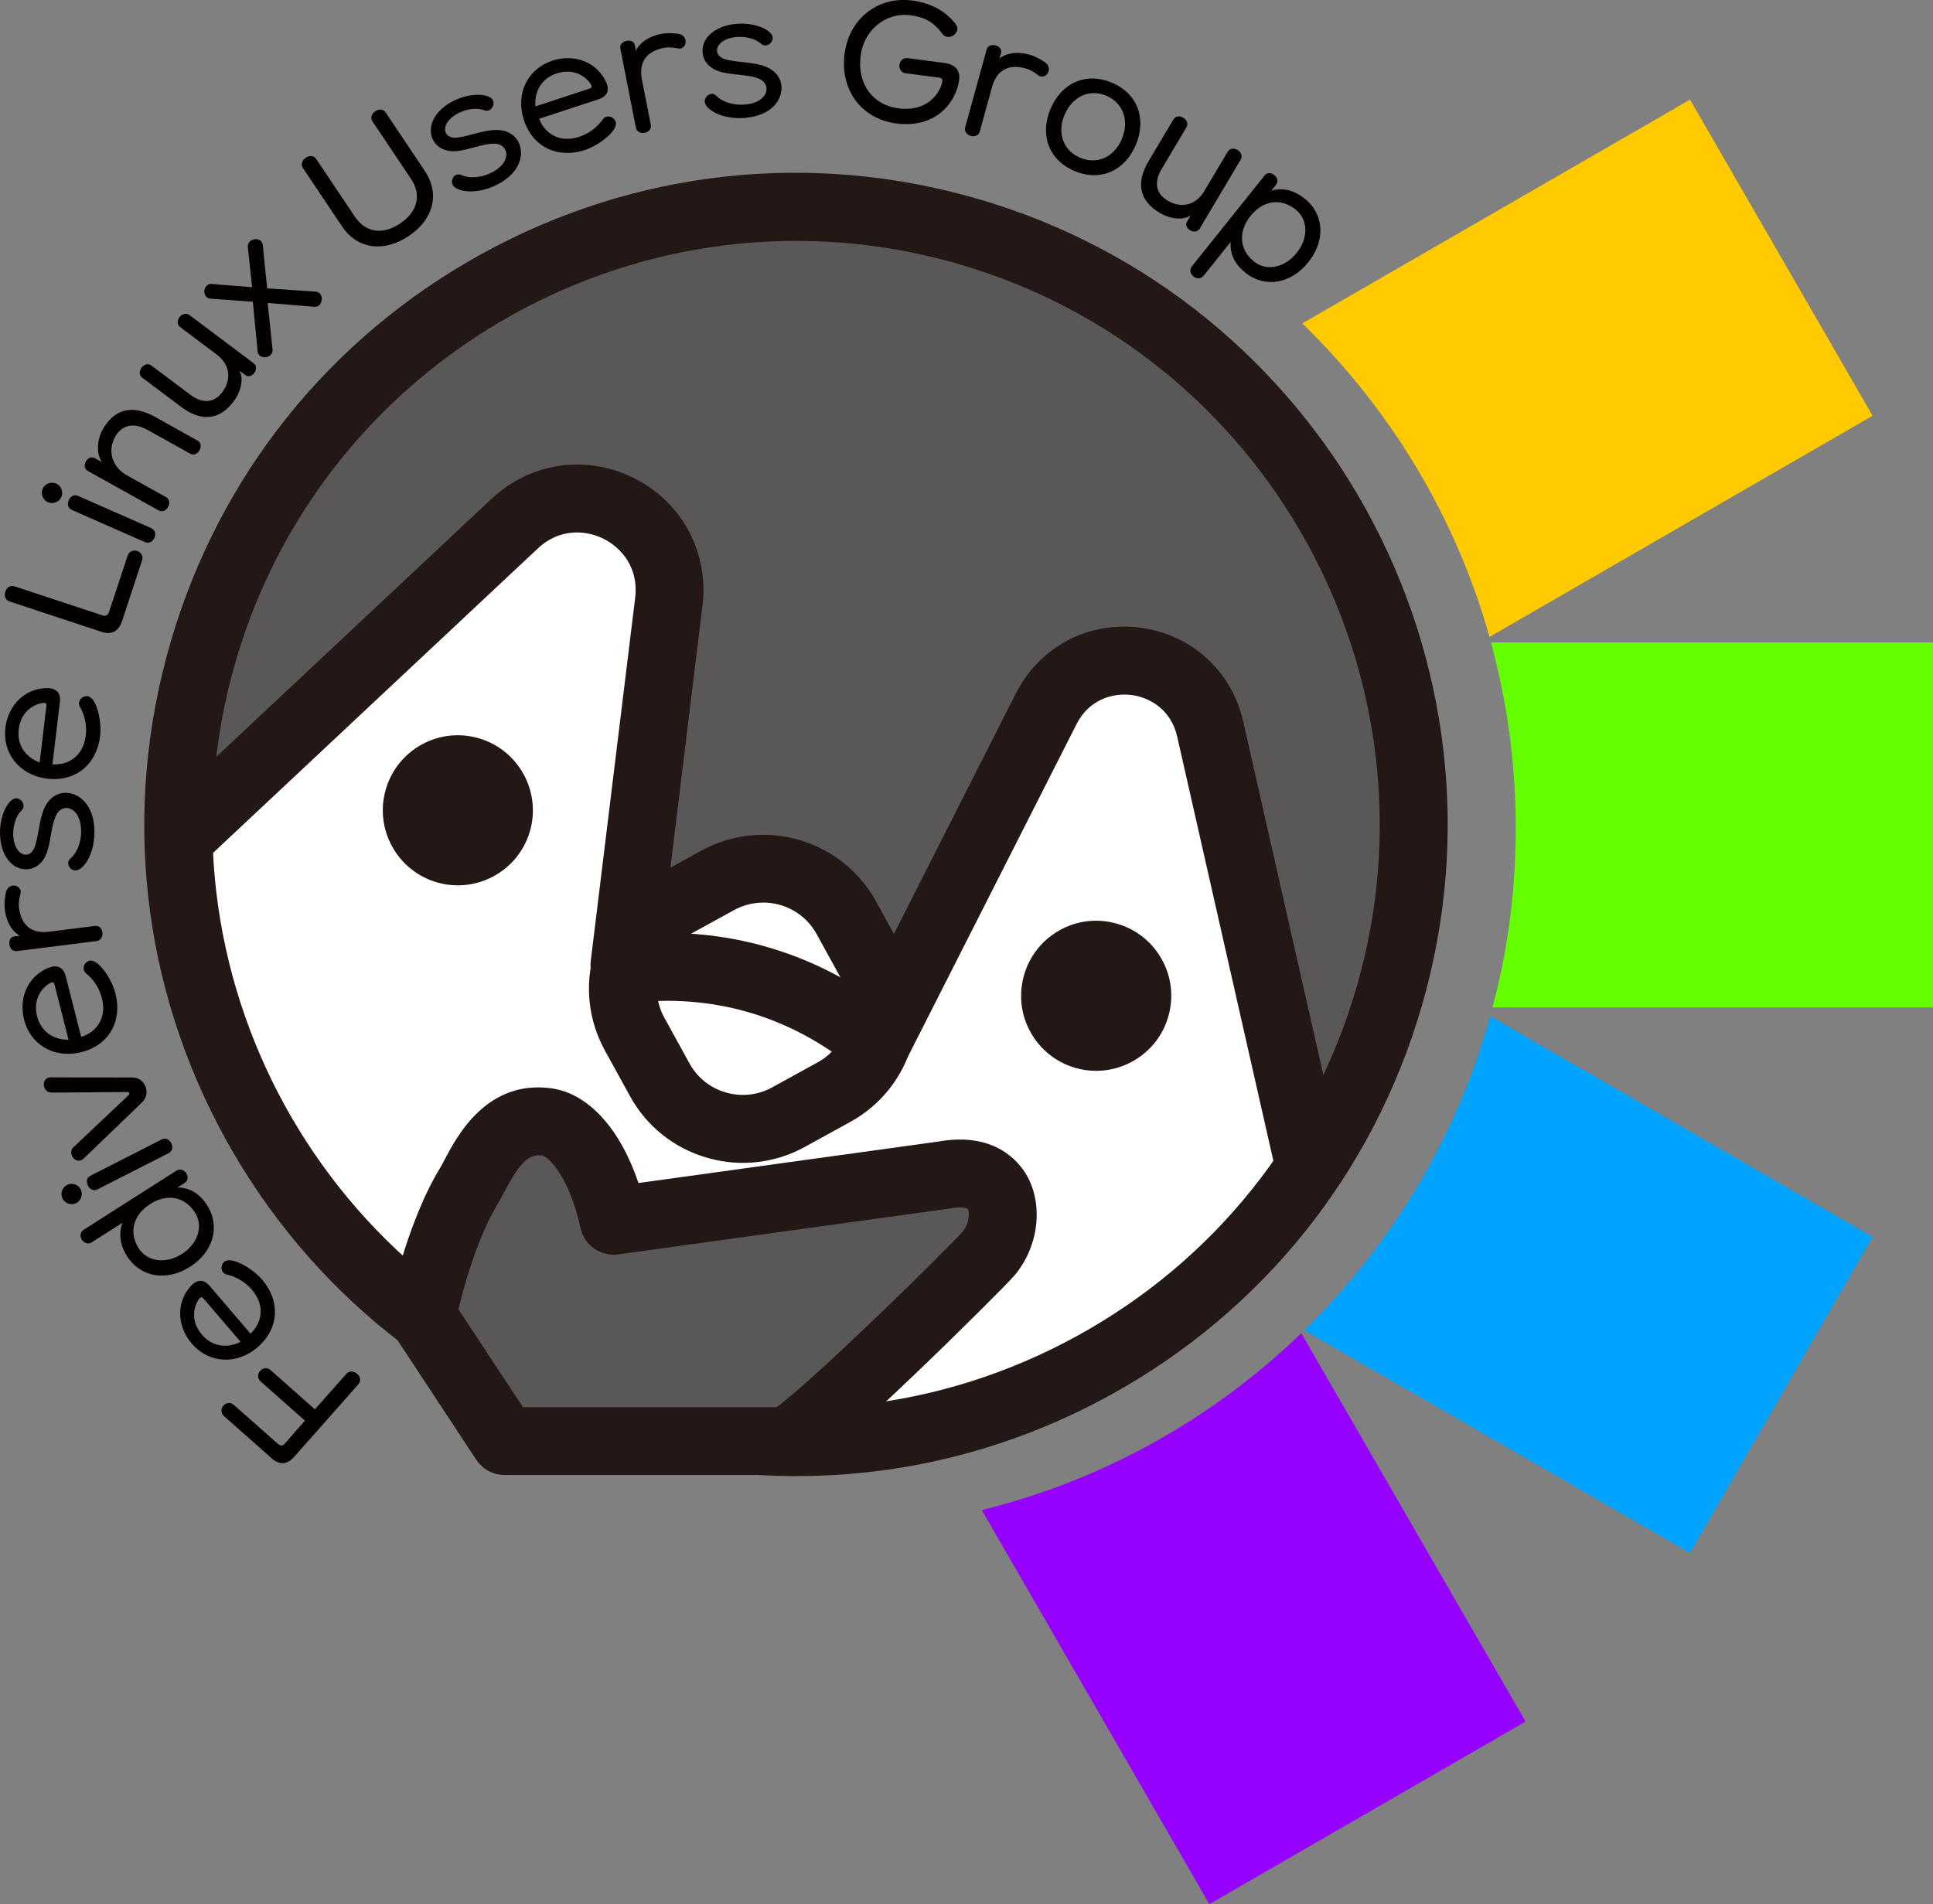
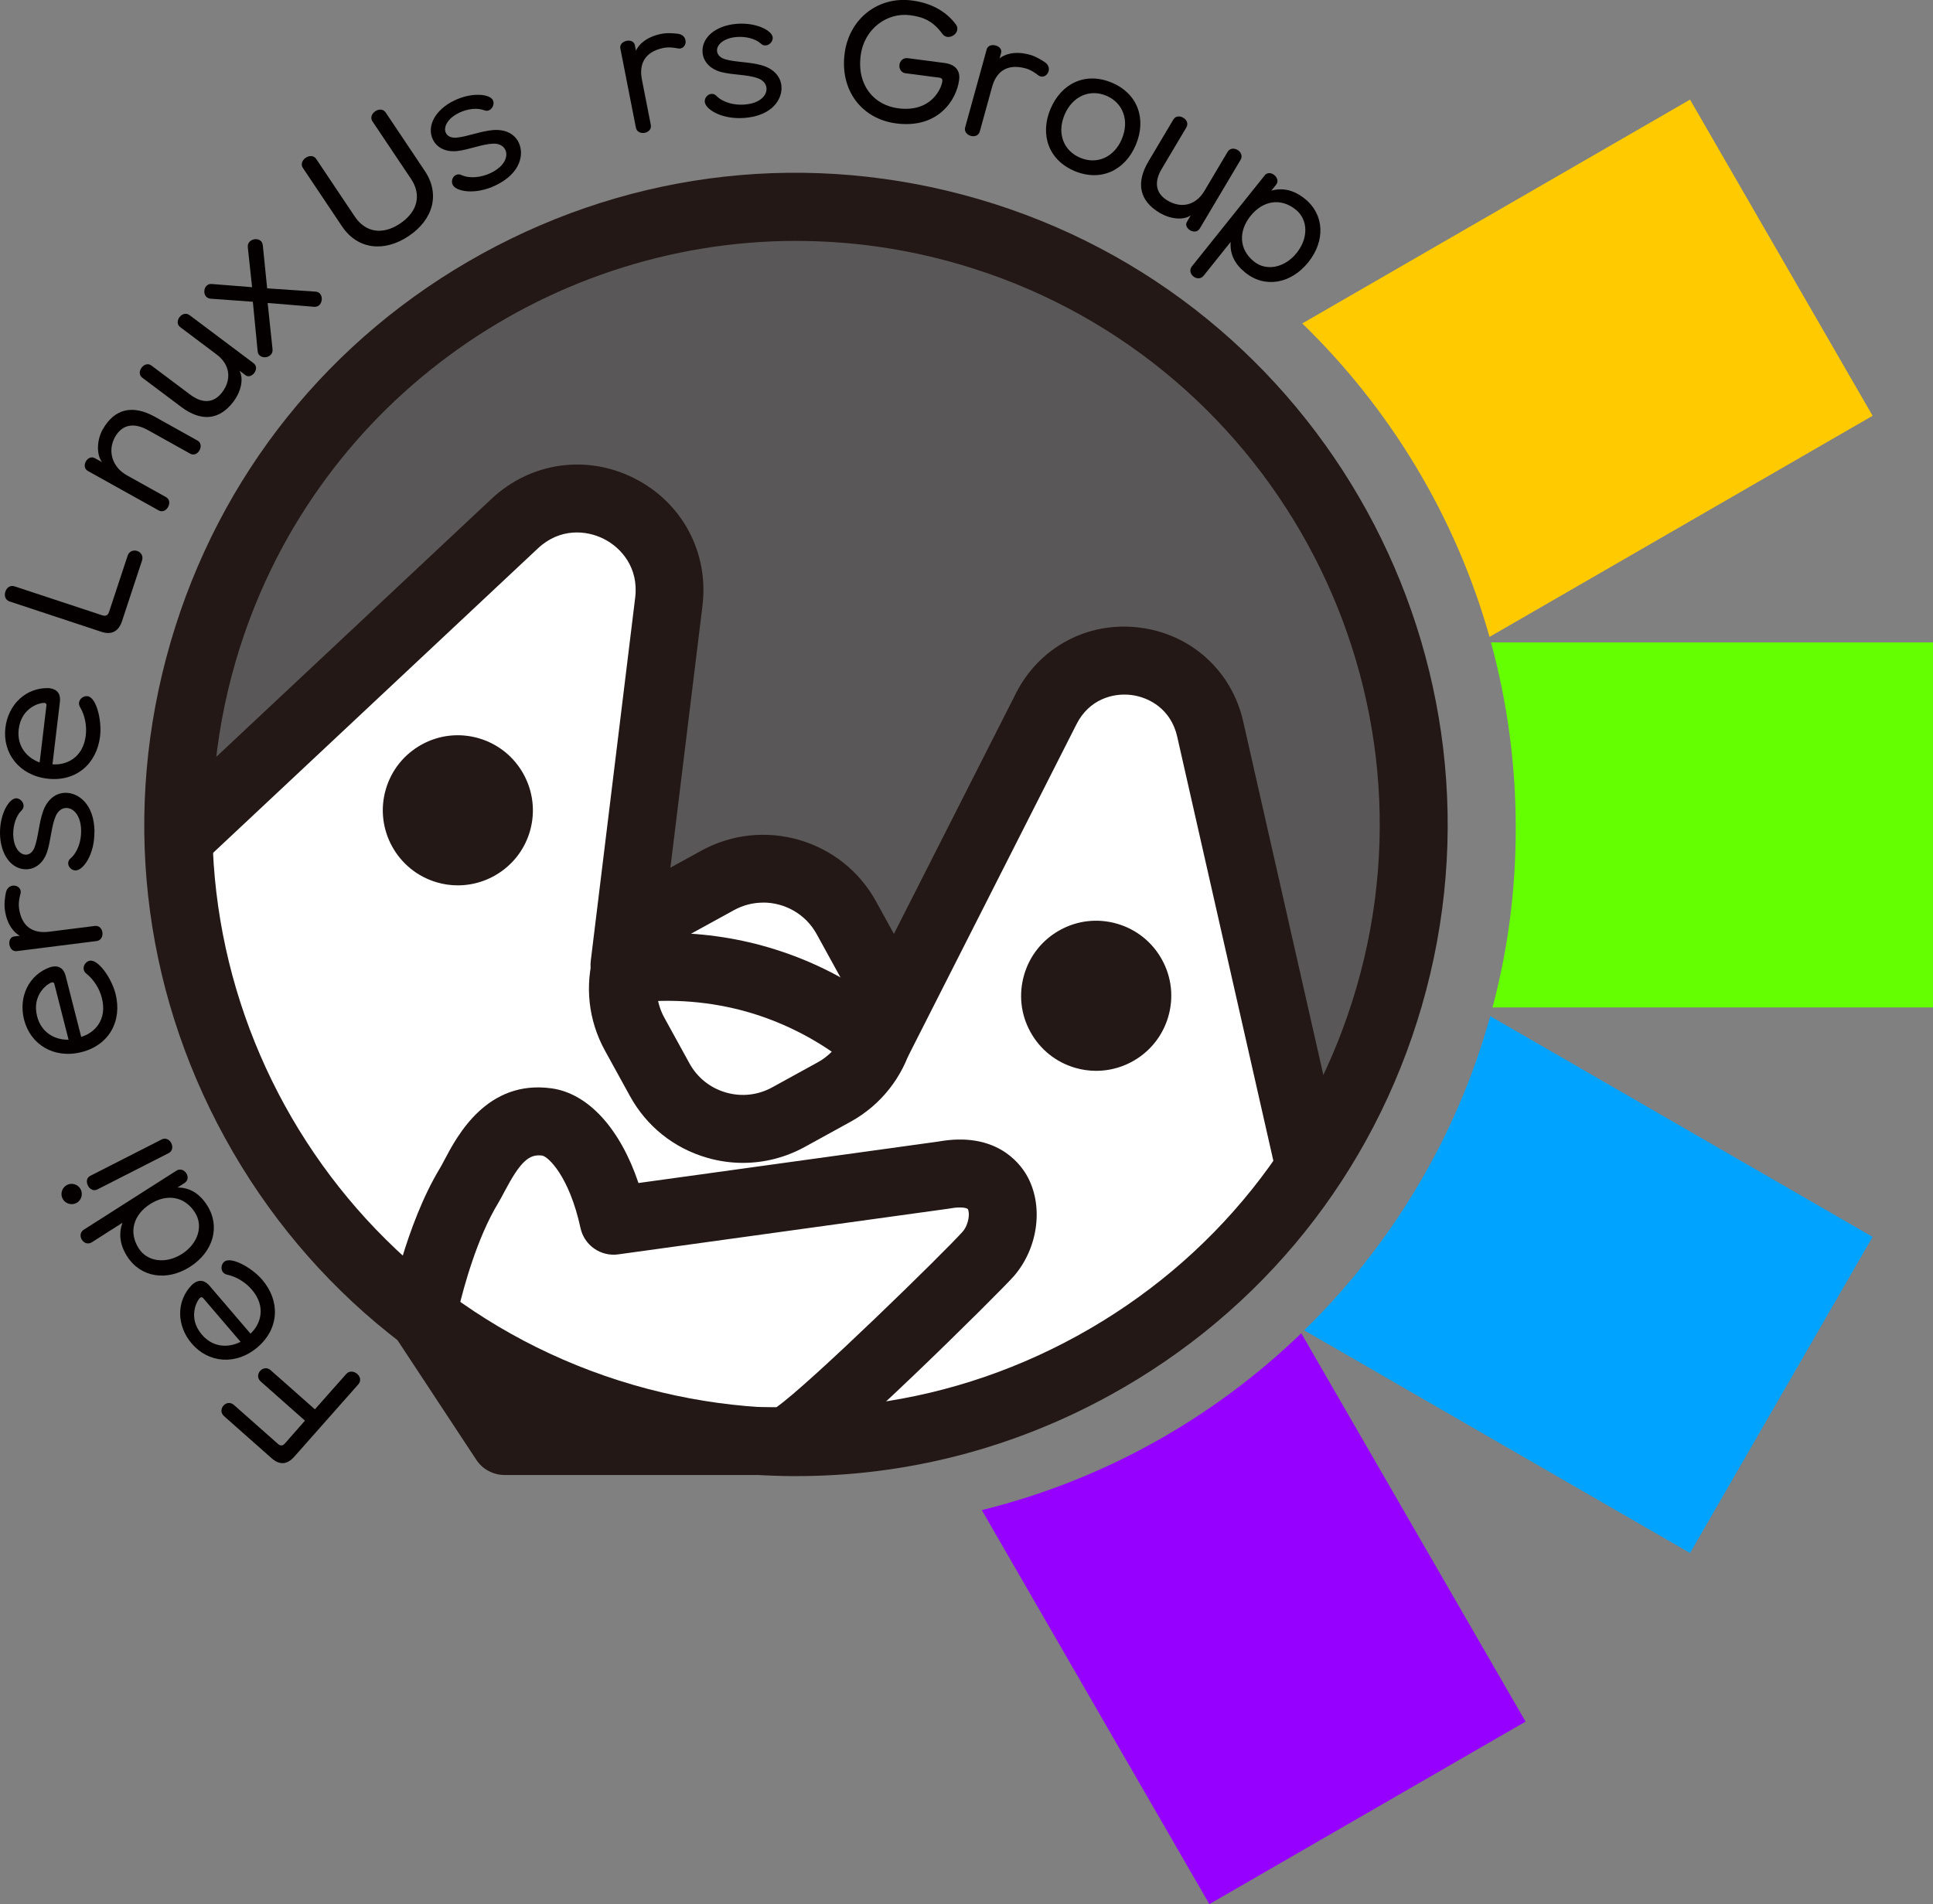
<svg xmlns="http://www.w3.org/2000/svg" id="_レイヤー_2" data-name="レイヤー 2" viewBox="0 0 387.61 381.9">
  <rect x="0" y="0" width="387.61" height="381.9" fill="#808080" stroke="none" />
  <defs>
    <style>
      .cls-1 {
        fill: #00a3ff;
      }

      .cls-2 {
        fill: #9500ff;
      }

      .cls-3 {
        fill: #040000;
      }

      .cls-4 {
        fill: #231815;
      }

      .cls-5 {
        fill: #fff;
      }

      .cls-6 {
        fill: #64ff00;
      }

      .cls-7 {
        fill: #595757;
      }

      .cls-8 {
        fill: #ffca00;
      }
    </style>
  </defs>
  <g id="_レイヤー_1-2" data-name="レイヤー 1">
    <g>
      <g>
        <circle class="cls-5" cx="159.61" cy="165.44" r="124.63" />
        <g>
          <g>
            <path class="cls-7" d="M103.24,105.03c12.56-11.78,32.98-1.42,30.89,15.68l-8.9,72.78c-.05.43.21.83.62.94l33.59-21.77,15.78,36.12c.4.12.83-.07,1.02-.44l33.56-66.19c7.46-14.7,29.22-12.01,32.87,4.07l19.94,87.97c6.86-10.28,12.3-21.76,15.93-34.26,19.09-65.68-18.68-134.39-84.36-153.48-65.68-19.09-134.39,18.68-153.48,84.36-3.63,12.5-5.2,25.11-4.91,37.46l67.44-63.23Z" />
            <g>
              <path class="cls-4" d="M159.82,296.06c-12.25,0-24.56-1.74-36.65-5.25-33.51-9.74-61.22-31.94-78.03-62.53s-20.7-65.88-10.96-99.39c9.74-33.51,31.94-61.22,62.53-78.03,30.58-16.81,65.88-20.7,99.39-10.96,69.17,20.1,109.1,92.74,88.99,161.91-9.74,33.51-31.94,61.22-62.53,78.03-19.55,10.75-41.03,16.21-62.74,16.21ZM159.68,48.31c-50.73,0-97.58,33.28-112.44,84.39-18.01,61.97,17.75,127.04,79.72,145.05,30.02,8.72,61.64,5.24,89.04-9.82,27.4-15.06,47.29-39.88,56.01-69.9,18.01-61.97-17.75-127.04-79.72-145.05-10.86-3.16-21.83-4.66-32.61-4.66Z" />
              <path class="cls-4" d="M255.99,235.69l-19.94-87.97c-1.24-5.45-5.57-7.88-9.21-8.33-3.64-.45-8.43.85-10.96,5.83l-33.56,66.19c-.8,1.59-2.15,2.86-3.79,3.57-1.64.71-3.49.83-5.21.33-.89-.26-1.71-.7-2.43-1.29-6-4.96-13.12-8.74-20.58-10.94-7.59-2.23-15.76-2.89-23.61-1.91-.92.12-1.85.04-2.75-.22-3.63-1.06-5.94-4.55-5.48-8.31l8.9-72.78c.73-5.96-2.76-9.99-6.28-11.77-3.51-1.78-8.83-2.22-13.21,1.88l-67.44,63.23-9.31-9.93,67.44-63.23c7.84-7.35,19.09-8.95,28.67-4.09,9.58,4.86,14.93,14.89,13.62,25.56l-8.03,65.61c7.19-.1,14.43.88,21.29,2.9,6.87,2.02,13.31,5.01,19.23,8.92l30.37-59.89c4.71-9.29,14.43-14.47,24.77-13.18,10.34,1.28,18.5,8.67,20.8,18.83l19.94,87.97-13.27,3.01ZM170.19,205.25s0,0,0,.01h0Z" />
              <g>
                <circle class="cls-4" cx="91.81" cy="162.52" r="8.24" />
                <path class="cls-4" d="M91.8,177.57c-1.39,0-2.8-.19-4.19-.6-7.97-2.32-12.57-10.68-10.25-18.65,1.12-3.86,3.68-7.05,7.2-8.99,3.52-1.94,7.59-2.38,11.45-1.26,7.97,2.32,12.56,10.68,10.25,18.65h0c-1.91,6.57-7.93,10.85-14.46,10.85ZM91.8,161.08c-.29,0-.52.09-.69.18-.24.13-.55.39-.69.86-.22.76.22,1.56.98,1.79.76.22,1.56-.22,1.79-.98s-.22-1.56-.98-1.79c-.15-.04-.28-.06-.41-.06Z" />
              </g>
              <g>
                <circle class="cls-4" cx="219.81" cy="199.72" r="8.24" />
                <path class="cls-4" d="M219.8,214.77c-1.39,0-2.8-.19-4.19-.6-3.86-1.12-7.05-3.68-8.99-7.2-1.94-3.52-2.38-7.59-1.26-11.45,1.12-3.86,3.68-7.05,7.2-8.99,3.52-1.94,7.59-2.38,11.45-1.26,3.86,1.12,7.05,3.68,8.99,7.2,1.94,3.52,2.39,7.59,1.26,11.45-1.91,6.57-7.93,10.85-14.46,10.85ZM219.8,198.28c-.29,0-.52.09-.69.18-.24.13-.55.39-.69.86-.14.47-.01.86.12,1.1s.39.55.86.69c.76.22,1.56-.22,1.79-.98h0c.14-.47,0-.86-.12-1.1-.13-.24-.39-.55-.86-.69-.14-.04-.28-.06-.41-.06Z" />
              </g>
              <path class="cls-4" d="M148.98,233.23c-2.42,0-4.85-.34-7.24-1.04-6.62-1.92-12.1-6.31-15.42-12.36l-5.02-9.13c-3.32-6.04-4.09-13.02-2.17-19.64,1.92-6.62,6.31-12.1,12.36-15.42l9.13-5.02c12.48-6.86,28.21-2.29,35.06,10.19l5.02,9.14c6.86,12.48,2.29,28.21-10.19,35.06h0l-9.13,5.02c-3.86,2.12-8.11,3.2-12.4,3.2ZM153.04,181.03c-1.99,0-4,.49-5.86,1.51l-9.14,5.02c-2.86,1.57-4.93,4.16-5.84,7.29s-.55,6.43,1.03,9.29l5.02,9.13c1.57,2.86,4.16,4.93,7.29,5.84,3.13.91,6.43.55,9.29-1.02l9.13-5.02c5.9-3.24,8.06-10.68,4.82-16.59l-5.02-9.13c-2.22-4.04-6.41-6.33-10.72-6.33ZM167.24,219.04h0,0Z" />
            </g>
          </g>
          <g>
-             <path class="cls-7" d="M84.65,263.95l16.52,25.08h56.15c3.88-.37,39.02-35.4,40.88-37.58,5.07-5.95,4.22-18.23-9-15.76-22.05,3.05-44.1,6.1-66.15,9.15-2.54-11.72-8.04-19.05-13.37-19.8-9.63-1.36-13.36,9.02-15.63,12.76-6.37,10.51-9.4,26.16-9.4,26.16Z" />
            <path class="cls-4" d="M157.33,295.83h-56.15c-2.29,0-4.42-1.15-5.68-3.06l-16.52-25.08c-.98-1.48-1.34-3.29-1-5.04.13-.69,3.34-16.98,10.26-28.39.22-.37.55-.98.89-1.63,2.55-4.84,8.54-16.17,21.51-14.34,7.36,1.04,13.74,8.13,17.39,18.98l60.1-8.31c11.29-2.04,16.15,4.01,17.72,6.71,3.45,5.96,2.42,14.45-2.46,20.18-1.26,1.49-11,11.23-20.16,19.98-20.42,19.5-22.66,19.72-25.25,19.97-.22.02-.43.03-.65.03ZM154.92,282.73h0s0,0,0,0ZM104.84,282.23h50.86c6.65-4.66,33.78-31.2,37.35-35.22,1.22-1.43,1.46-3.73,1.02-4.5-.11-.19-1.21-.58-3.62-.13-.1.02-.21.04-.32.05l-66.15,9.15c-3.53.49-6.83-1.82-7.58-5.3-2.24-10.34-6.47-14.31-7.67-14.51-2.68-.38-4.45,1.31-7.57,7.22-.44.83-.85,1.62-1.28,2.33-4.19,6.91-6.85,16.66-7.95,21.29l12.92,19.61Z" />
          </g>
        </g>
        <path class="cls-2" d="M260.93,267.4c-17.58,16.98-39.55,29.43-64.06,35.47,15.21,26.34,30.42,52.69,45.63,79.03l63.41-36.61-44.98-77.9Z" />
        <path class="cls-1" d="M298.82,203.81c-6.73,24.27-19.8,45.89-37.3,63,25.79,14.89,51.58,29.78,77.37,44.67l36.61-63.41-76.68-44.27Z" />
        <path class="cls-6" d="M298.97,128.84c3.24,11.85,4.97,24.32,4.97,37.2s-1.62,24.52-4.65,36.01h88.31v-73.21h-88.63Z" />
        <path class="cls-8" d="M298.68,127.74l76.82-44.35-36.61-63.41c-25.92,14.96-51.84,29.93-77.76,44.89,17.57,17.05,30.72,38.63,37.55,62.86Z" />
      </g>
      <g>
        <path class="cls-3" d="M63.13,282.68l6.29-7.1c.65-.74,1.61-.55,2.22-.01.59.52.84,1.37.21,2.08l-12.84,14.51c-1.44,1.63-2.96,1.72-4.58.28l-9.49-8.4c-.76-.67-.63-1.56-.13-2.13.48-.54,1.35-.78,2.09-.13l8.84,7.82c.5.44.95.42,1.41-.11l4-4.56-8.86-7.84c-.76-.67-.63-1.56-.13-2.13s1.37-.8,2.11-.15l8.88,7.86Z" />
        <path class="cls-3" d="M38.6,257.59c1.52-1.3,2.7-.55,3.45.33l8.18,9.56c1.99-1.82,3.25-5.34.27-8.82-1.26-1.48-3.07-2.6-4.99-3.02-.32-.07-.58-.23-.77-.45-.51-.59-.39-1.61.21-2.12,1.34-1.15,5.51,1.13,7.62,3.59,3.66,4.27,3.43,9.81-.91,13.53-4.34,3.72-9.87,3.18-13.21-.72-3.07-3.59-3.16-8.56.08-11.82l.07-.06ZM40.75,260.37c-.23-.26-.46-.22-.63-.07-.62.53-2.55,3.98.37,7.39,2.19,2.56,5.26,2.71,7.75,1.43l-7.49-8.75Z" />
        <path class="cls-3" d="M35.58,238.17c2.44,0,4.44,1.19,5.95,3.57,2.73,4.28,1.2,9.38-3.42,12.33-4.62,2.95-9.89,2.18-12.62-2.1-1.48-2.32-1.7-4.56-.95-6.72l-6.12,3.9c-.81.51-1.6.13-2.01-.51-.39-.61-.4-1.5.4-2.01l18.54-11.82c.81-.51,1.6-.13,2.01.51.39.61.41,1.46-.37,1.96l-1.42.9ZM30.1,241.5c-3.28,2.09-4.39,5.58-2.28,8.88,1.73,2.71,5.46,3.16,8.66,1.12,3.2-2.04,4.35-5.59,2.62-8.31-2.12-3.33-5.72-3.79-8.99-1.7Z" />
        <path class="cls-3" d="M16.18,238.53c.51,1.01.11,2.26-.87,2.76-1.01.51-2.26.11-2.77-.9-.5-.98-.09-2.23.91-2.74.98-.5,2.23-.09,2.73.89ZM19.49,238.57c-.78.39-1.52-.11-1.86-.78-.35-.7-.31-1.57.47-1.96l14.31-7.29c.83-.42,1.58.04,1.94.74.34.67.28,1.58-.54,2l-14.31,7.29Z" />
-         <path class="cls-3" d="M10.34,219.13c-.72,0-1.2-.42-1.42-.96-.3-.75-.11-1.67.67-1.99.19-.08.4-.1.65-.1l16.35.02c1.21-.02,2.16.79,2.57,1.81.41,1.02.28,2.26-.66,3.17l-11.72,11.28c-.18.17-.36.27-.55.35-.78.31-1.53-.23-1.81-.93-.23-.57-.17-1.21.32-1.69l10.94-10.34c.23-.22.31-.4.25-.54-.04-.11-.23-.19-.54-.19l-15.05.12Z" />
        <path class="cls-3" d="M10.22,193.94c1.94-.49,2.66.7,2.95,1.82l3.11,12.2c2.59-.75,5.28-3.35,4.15-7.79-.48-1.88-1.6-3.69-3.14-4.92-.26-.2-.42-.46-.49-.74-.19-.76.37-1.62,1.12-1.81,1.71-.44,4.44,3.45,5.24,6.59,1.39,5.45-1.26,10.32-6.8,11.72-5.54,1.41-10.26-1.52-11.53-6.49-1.17-4.58.95-9.07,5.3-10.56l.08-.02ZM10.92,197.38c-.09-.34-.31-.4-.54-.34-.79.2-4.05,2.44-2.94,6.79.83,3.26,3.52,4.76,6.31,4.7l-2.84-11.15Z" />
        <path class="cls-3" d="M3.37,190.76c-.89.11-1.39-.61-1.49-1.36-.09-.72.19-1.49.97-1.58l1.12-.14c-.97-.52-2.59-2.01-3.01-5.32-.16-1.27.09-2.76.24-3.42.21-.84.78-1.24,1.35-1.31.75-.09,1.5.33,1.6,1.11.02.14,0,.29-.03.47-.12.45-.46,1.67-.31,2.9.53,3.97,3.02,5.14,6.04,4.76l9.18-1.16c.89-.11,1.42.58,1.51,1.33.09.75-.27,1.58-1.16,1.7l-16.02,2.02Z" />
        <path class="cls-3" d="M18.93,166.8c.05,4.67-2.29,7.77-3.77,7.78-.81,0-1.49-.71-1.49-1.43,0-.35.14-.7.48-.99,1.41-1.21,2.14-3.44,2.12-5.5-.03-3.19-1.59-4.62-2.98-4.61-.84,0-1.65.54-2.13,1.65-.88,2.04-.96,4.91-1.72,7.18-.79,2.33-2.46,3.45-4.17,3.47-2.99.03-5.22-2.96-5.27-7.22-.04-4,1.87-7.01,3.23-7.02.78,0,1.49.74,1.5,1.49,0,.35-.11.67-.42.96-1.06,1-1.68,2.92-1.66,4.74.03,2.64,1.29,4.13,2.54,4.12.7,0,1.39-.51,1.75-1.5.76-2.07.85-4.85,1.72-7.27.93-2.53,2.69-3.62,4.46-3.64,2.61-.03,5.77,2.26,5.83,7.8Z" />
        <path class="cls-3" d="M9.91,138.03c1.99.24,2.23,1.61,2.1,2.76l-1.49,12.5c2.69.23,6.13-1.23,6.68-5.78.23-1.93-.16-4.02-1.16-5.72-.17-.28-.22-.58-.19-.87.09-.78.92-1.38,1.7-1.29,1.76.21,2.9,4.81,2.52,8.04-.67,5.59-4.89,9.17-10.56,8.5-5.67-.67-9.03-5.11-8.43-10.2.56-4.7,4.15-8.12,8.75-7.96h.09ZM9.32,141.49c.04-.34-.15-.48-.38-.51-.81-.1-4.65.82-5.19,5.28-.4,3.34,1.57,5.71,4.2,6.66l1.36-11.44Z" />
        <path class="cls-3" d="M24.48,124.55c-.67,2.04-2.07,2.86-4.14,2.17l-18.42-6.09c-.91-.3-1.09-1.22-.85-1.96.25-.77.94-1.37,1.85-1.07l17.59,5.81c.69.23,1.14-.02,1.34-.63l3.74-11.32c.31-.94,1.19-1.2,1.93-.95.72.24,1.27.97.95,1.93l-3.99,12.09Z" />
-         <path class="cls-3" d="M12.31,99.66c-.45,1.04-1.68,1.51-2.69,1.07-1.04-.46-1.51-1.68-1.06-2.71.44-1.01,1.67-1.48,2.7-1.03,1.01.44,1.48,1.67,1.04,2.68ZM14.37,102.25c-.8-.35-.88-1.24-.58-1.93.32-.72,1.02-1.23,1.81-.88l14.7,6.47c.85.37.97,1.25.66,1.97-.3.69-1.04,1.22-1.89.85l-14.7-6.47Z" />
        <path class="cls-3" d="M29.65,86.26c-2.86-1.59-5.19-1.1-6.59,1.4-1.54,2.76-.57,6.02,2.37,7.66l7.85,4.38c.79.44.8,1.31.42,1.99-.37.66-1.11,1.11-1.9.67l-14.16-7.89c-.76-.42-.79-1.27-.42-1.93.35-.63,1.08-1.05,1.82-.64l1.42.79c-1.15-1.51-1.05-4.43.11-6.51,2.4-4.3,6.09-5.04,10.5-2.58l8.53,4.76c.76.42.77,1.29.41,1.95-.37.66-1.11,1.11-1.87.68l-8.48-4.73Z" />
        <path class="cls-3" d="M48.02,74.35c.87,1.6.34,4.14-1.19,6.18-2.82,3.76-6.48,4.09-10.47,1.1l-7.82-5.87c-.72-.54-.61-1.4-.14-2.03.45-.6,1.25-.95,1.97-.41l7.77,5.83c2.58,1.93,4.83,1.63,6.43-.5,1.91-2.55,1.57-5.53-1.14-7.56l-7.28-5.47c-.72-.54-.61-1.4-.16-2.01.45-.6,1.29-.95,2.01-.41l12.83,9.63c.72.54.59,1.39.16,1.97-.44.58-1.16.91-1.78.44l-1.18-.89Z" />
        <path class="cls-3" d="M53.67,60.75l.98,9.3c.05.49-.11.86-.38,1.13-.57.58-1.65.66-2.23.09-.21-.2-.35-.47-.38-.86l-.96-9.89-8.44-.61c-.37-.04-.66-.16-.87-.36-.58-.57-.55-1.63.01-2.21.26-.27.63-.44,1.1-.38l8.05.64-.86-8.01c-.05-.49.11-.86.38-1.13.59-.6,1.67-.68,2.25-.11.21.2.33.49.38.86l.87,8.62,9.69.66c.35.02.66.16.84.34.6.59.55,1.71-.03,2.32-.26.27-.65.42-1.1.38l-9.3-.77Z" />
        <path class="cls-3" d="M74.68,24.33c-.5-.75-.08-1.58.57-2.02.67-.45,1.58-.5,2.08.24l7.84,11.71c3.13,4.67,1.7,9.78-3.21,13.08-4.87,3.26-10.22,2.77-13.39-1.96l-7.84-11.71c-.5-.75-.08-1.59.59-2.04.65-.44,1.58-.5,2.08.24l7.75,11.57c2.11,3.16,5.53,3.77,9.07,1.4,3.59-2.4,4.31-5.82,2.21-8.95l-7.75-11.56Z" />
        <path class="cls-3" d="M99.41,37.17c-4.21,2.02-8.01,1.21-8.65-.12-.35-.73.01-1.65.67-1.96.31-.15.69-.17,1.1.02,1.69.76,4.02.48,5.88-.42,2.87-1.38,3.52-3.39,2.91-4.65-.37-.76-1.19-1.26-2.39-1.23-2.22.07-4.86,1.21-7.23,1.48-2.44.27-4.16-.76-4.9-2.31-1.29-2.69.47-5.98,4.31-7.83,3.61-1.73,7.14-1.28,7.73-.05.34.71-.04,1.66-.72,1.99-.31.15-.65.18-1.05.02-1.35-.54-3.35-.29-5,.51-2.38,1.14-3.2,2.92-2.66,4.04.3.63,1.05,1.04,2.1.95,2.19-.19,4.75-1.29,7.31-1.52,2.69-.23,4.42.9,5.19,2.49,1.13,2.35.4,6.18-4.59,8.58Z" />
-         <path class="cls-3" d="M121.69,16.82c.63,1.9-.52,2.7-1.62,3.07l-11.96,3.93c.93,2.53,3.7,5.04,8.06,3.61,1.85-.61,3.57-1.85,4.69-3.47.18-.27.43-.45.71-.54.74-.24,1.64.25,1.89,1,.55,1.68-3.14,4.67-6.22,5.68-5.34,1.76-10.38-.55-12.17-5.98-1.79-5.43.81-10.34,5.69-11.95,4.49-1.48,9.12.33,10.9,4.56l.03.08ZM118.3,17.75c.33-.11.38-.34.31-.56-.25-.77-2.71-3.87-6.98-2.47-3.2,1.05-4.51,3.83-4.26,6.62l10.94-3.6Z" />
        <path class="cls-3" d="M124.39,9.77c-.17-.88.52-1.43,1.26-1.58.71-.14,1.5.09,1.65.86l.22,1.11c.45-1,1.83-2.72,5.1-3.37,1.25-.25,2.76-.1,3.43,0,.86.16,1.29.69,1.4,1.26.15.74-.23,1.52-1,1.67-.14.03-.29.03-.47,0-.46-.09-1.69-.35-2.92-.11-3.92.8-4.93,3.36-4.34,6.35l1.78,9.08c.17.88-.48,1.46-1.22,1.6-.74.14-1.6-.16-1.77-1.04l-3.11-15.85Z" />
        <path class="cls-3" d="M149.34,23.65c-4.65.37-7.91-1.76-8.02-3.23-.06-.81.6-1.53,1.33-1.59.35-.03.71.09,1.02.41,1.3,1.32,3.58,1.9,5.64,1.73,3.18-.25,4.5-1.9,4.39-3.29-.07-.84-.65-1.61-1.79-2.01-2.1-.74-4.97-.62-7.28-1.22-2.38-.63-3.61-2.21-3.75-3.92-.24-2.98,2.6-5.41,6.84-5.75,3.99-.32,7.12,1.38,7.23,2.74.06.78-.63,1.53-1.39,1.59-.35.03-.68-.06-.99-.36-1.07-.99-3.03-1.48-4.85-1.33-2.63.21-4.04,1.57-3.94,2.81.06.69.6,1.35,1.61,1.65,2.11.62,4.9.51,7.37,1.22,2.59.75,3.8,2.43,3.94,4.2.21,2.6-1.86,5.91-7.38,6.35Z" />
        <path class="cls-3" d="M181.65,14.72c-.98-.13-1.39-.97-1.29-1.72.1-.78.72-1.46,1.69-1.33l7.33.96c2.21.29,3.19,1.53,2.95,3.4-.56,4.23-4.39,9.81-12.64,8.72-6.87-.9-11.3-6.6-10.32-14.05.91-6.96,6.74-11.49,13.5-10.6,3.45.45,6.57,1.86,8.77,4.75.27.36.37.75.32,1.09-.12.89-1.11,1.58-2.01,1.46-.37-.05-.7-.24-.97-.6-1.96-2.66-3.91-3.41-6.5-3.75-4.51-.59-9.18,2.63-9.89,8.06-.79,6.01,2.67,9.97,7.5,10.61,6.56.86,8.67-3.87,8.87-5.42.05-.34-.06-.65-.58-.72l-6.73-.88Z" />
        <path class="cls-3" d="M197.82,9.97c.24-.87,1.1-1.05,1.83-.85.7.19,1.3.75,1.09,1.5l-.3,1.09c.85-.7,2.85-1.62,6.07-.73,1.23.34,2.51,1.15,3.07,1.54.7.52.84,1.2.69,1.75-.2.73-.89,1.26-1.64,1.05-.14-.04-.27-.1-.42-.21-.37-.28-1.36-1.07-2.56-1.4-3.87-1.04-5.91.8-6.72,3.74l-2.46,8.92c-.24.87-1.08,1.08-1.81.88-.73-.2-1.36-.86-1.12-1.72l4.3-15.57Z" />
        <path class="cls-3" d="M210.64,21.87c2.15-5.14,7.01-7.51,12.28-5.3,5.27,2.2,7,7.33,4.85,12.46-2.15,5.14-7.02,7.47-12.27,5.28-5.24-2.19-7.01-7.3-4.86-12.44ZM224.96,27.86c1.57-3.75.18-7.28-3.13-8.67-3.32-1.39-6.8.11-8.37,3.85-1.57,3.75-.16,7.22,3.16,8.61,3.32,1.39,6.78-.06,8.35-3.8Z" />
        <path class="cls-3" d="M238.78,43.19c-1.49,1.04-4.07.78-6.27-.52-4.04-2.4-4.77-6-2.22-10.29l4.99-8.4c.46-.77,1.33-.76,2-.36.65.38,1.07,1.14.62,1.92l-4.96,8.35c-1.64,2.77-1.1,4.98,1.19,6.34,2.74,1.63,5.66.97,7.39-1.95l4.65-7.83c.46-.77,1.33-.76,1.98-.38.65.38,1.08,1.18.63,1.96l-8.19,13.79c-.46.77-1.31.74-1.94.37-.62-.37-1.03-1.05-.63-1.72l.75-1.27Z" />
        <path class="cls-3" d="M253.56,35.21c.56-.7,1.38-.57,1.95-.11.59.47.91,1.28.4,1.92l-.98,1.22c2.3-.65,4.52-.13,6.7,1.61,3.96,3.17,4.16,8.45.71,12.75-3.42,4.28-8.64,5.27-12.6,2.1-2.15-1.72-3.13-3.7-2.97-6.17l-5.4,6.75c-.6.75-1.48.64-2.06.17-.59-.47-.89-1.3-.29-2.05l14.55-18.18ZM260.01,50.73c2.39-2.99,2.31-6.69-.2-8.7-3.08-2.46-6.63-1.74-9.06,1.29-2.41,3.01-2.35,6.7.71,9.14,2.51,2.01,6.18,1.23,8.55-1.73Z" />
      </g>
    </g>
  </g>
</svg>